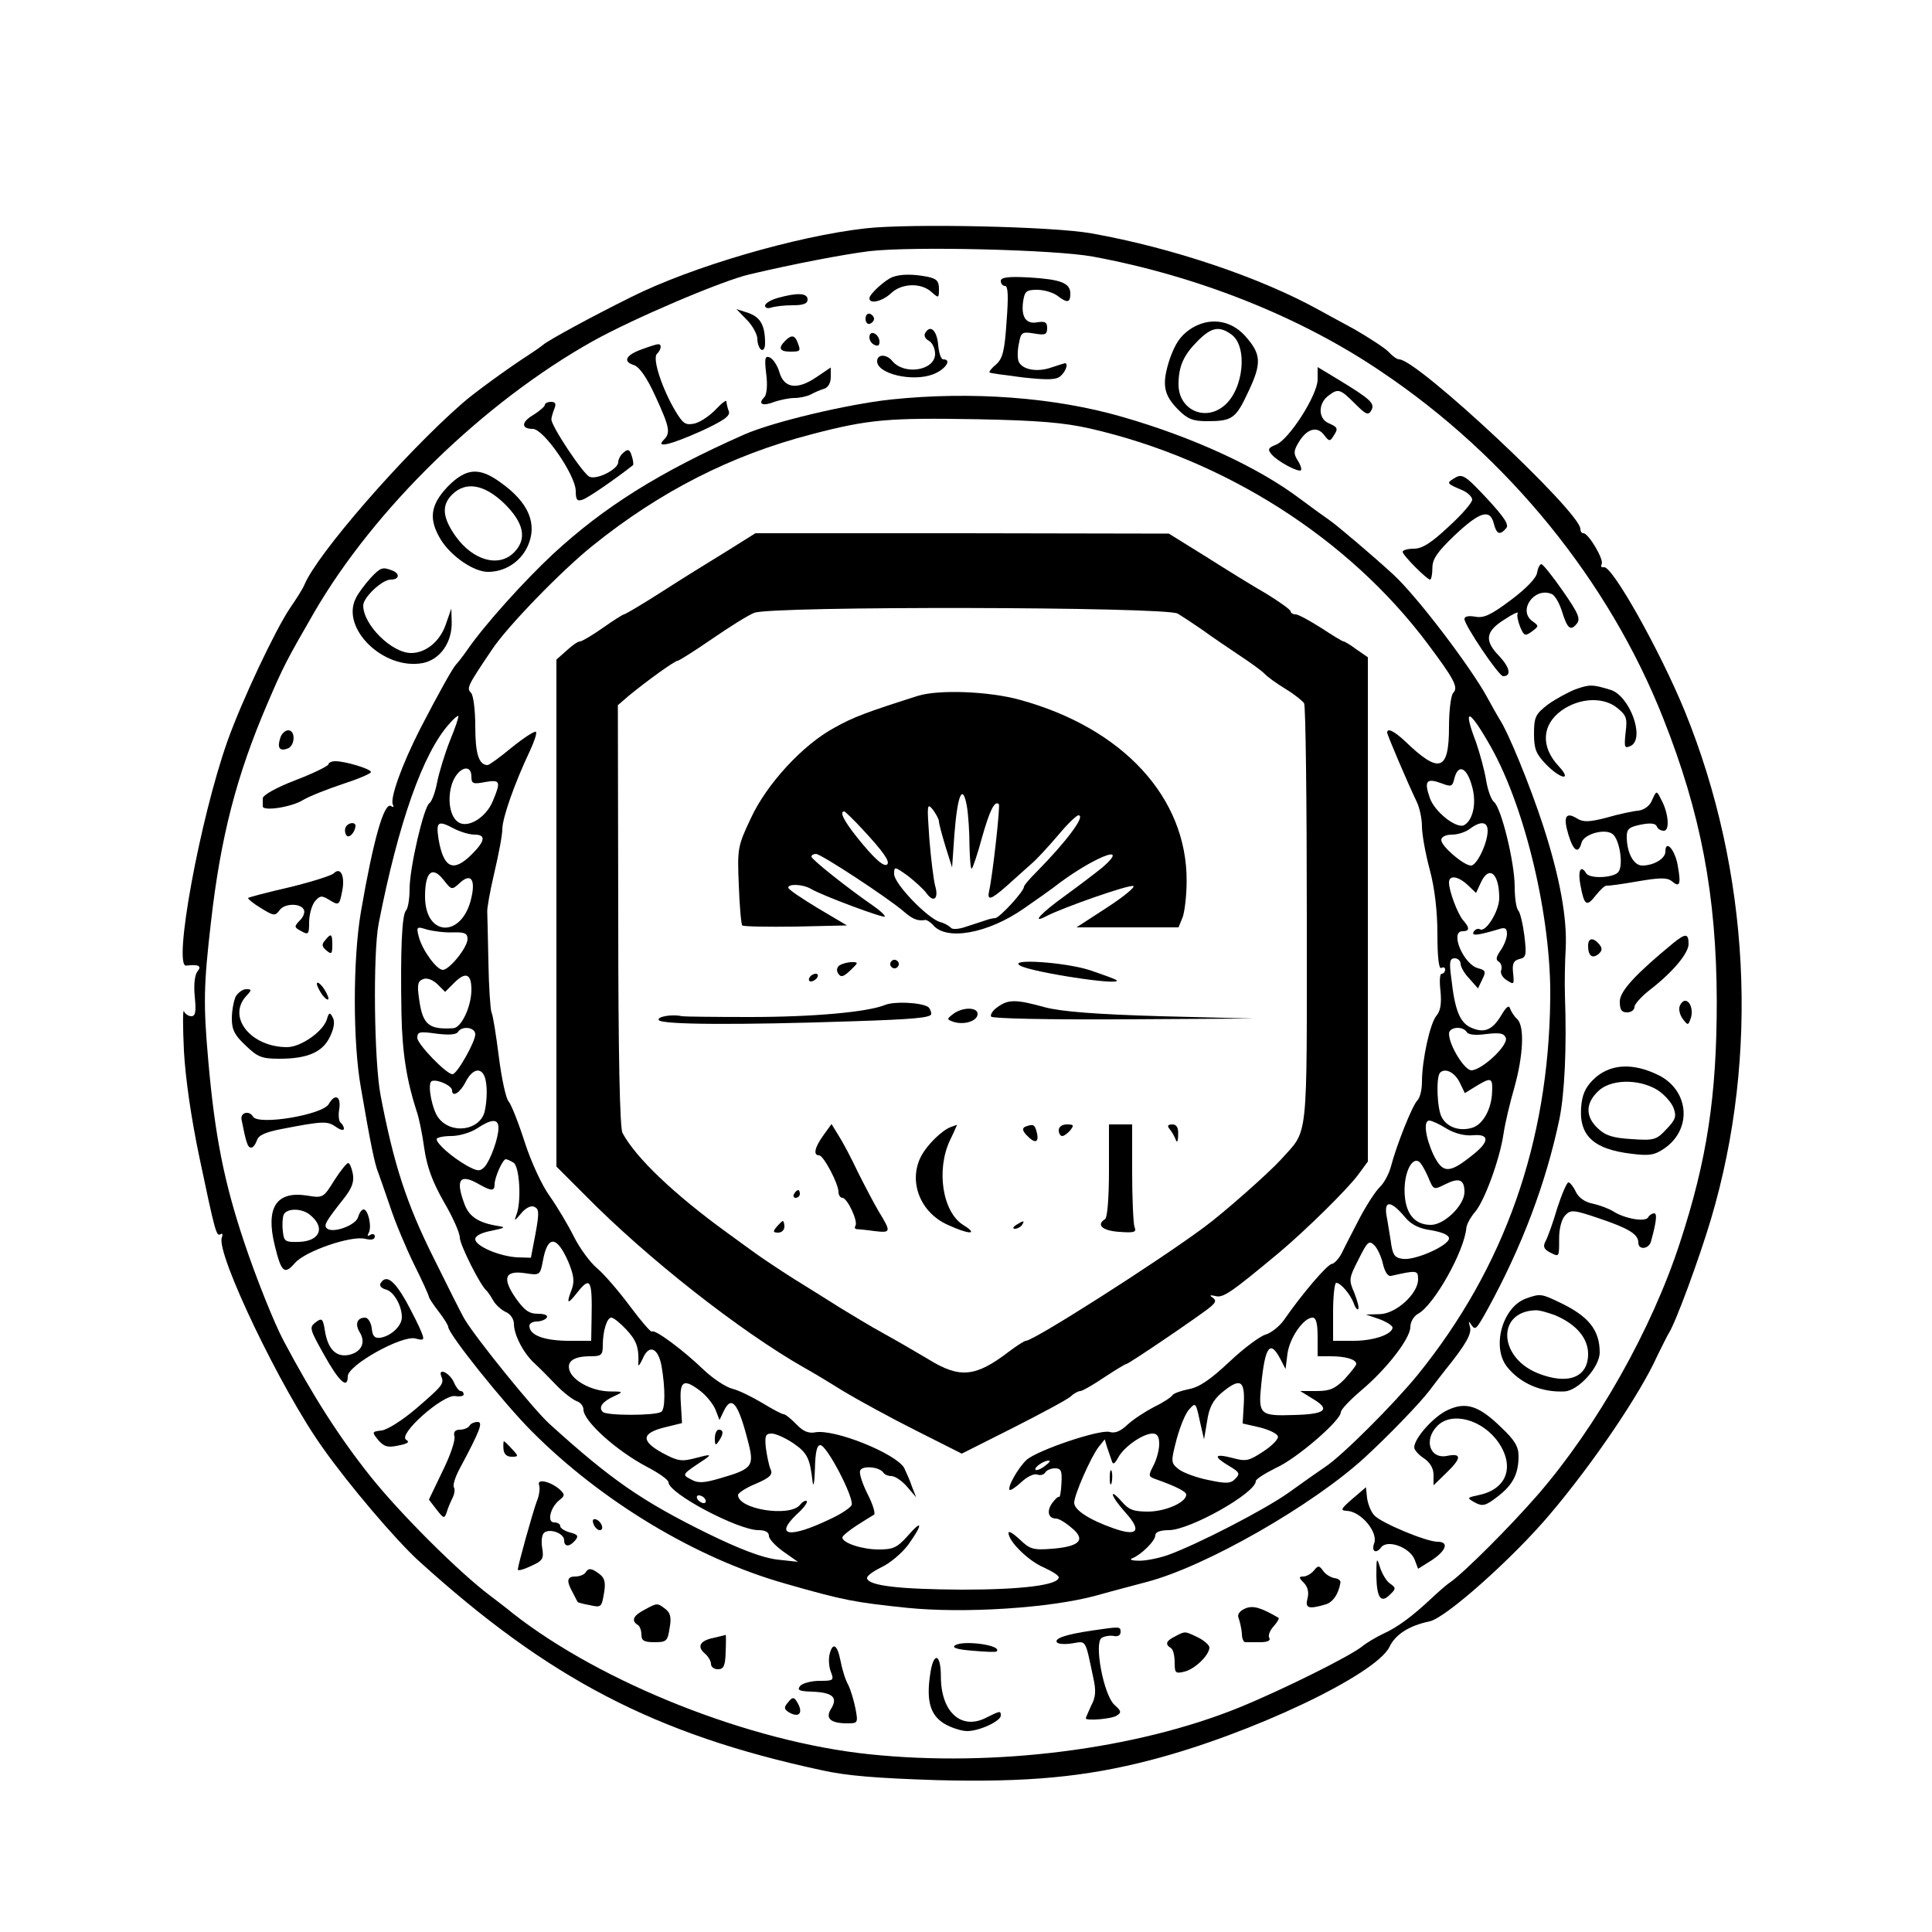
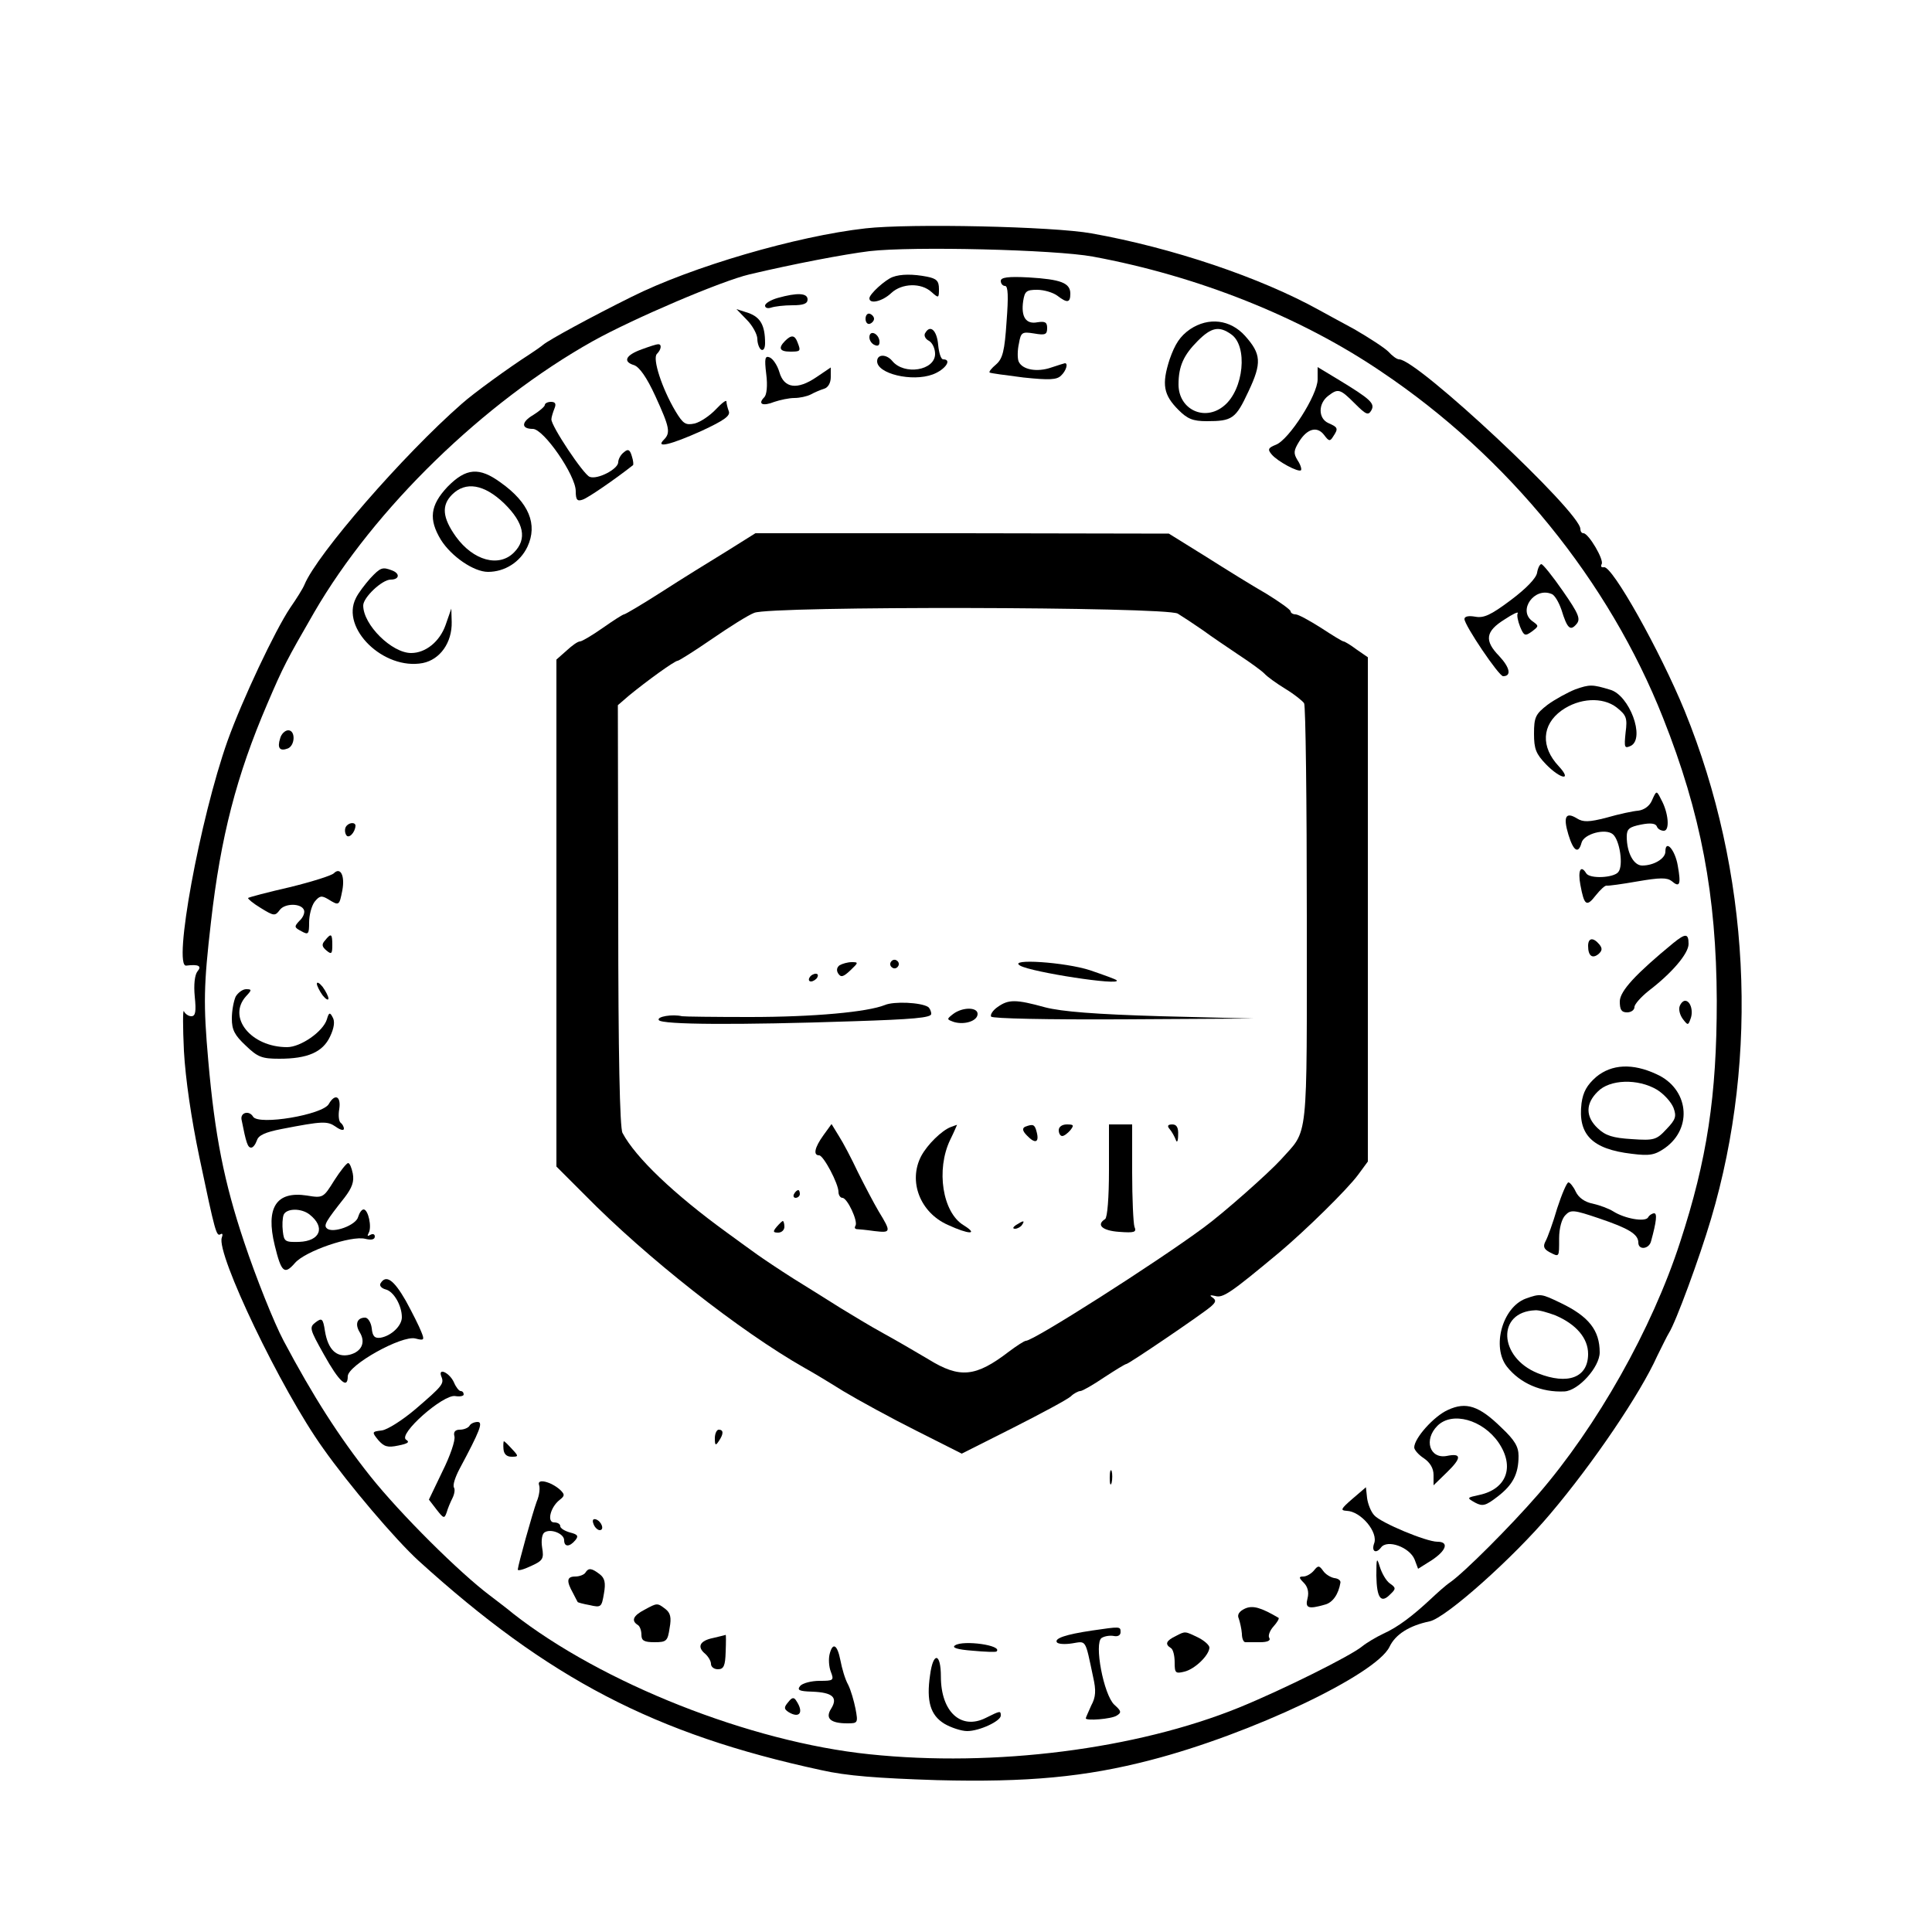
<svg xmlns="http://www.w3.org/2000/svg" version="1.0" width="500pt" height="500pt" viewBox="0 0 500 500" preserveAspectRatio="xMidYMid meet">
  <g transform="translate(0,500) scale(0.1,-0.1)" fill="#000000" stroke="none">
    <path d="M2240 4409 c-178 -20 -449 -99 -605 -177 -103 -51 -215 -112 -229 -124 -6 -5 -23 -17 -37 -26 -50 -32 -144 -100 -174 -127 -152 -133 -375 -390 -407 -468 -4 -10 -21 -37 -37 -60 -39 -58 -124 -238 -162 -344 -72 -203 -142 -587 -107 -582 32 4 41 -1 29 -15 -7 -9 -10 -34 -7 -65 4 -39 2 -51 -9 -51 -7 0 -16 6 -19 13 -3 6 -3 -40 0 -103 4 -72 19 -175 40 -275 41 -195 44 -206 55 -199 5 3 6 -1 3 -9 -15 -41 153 -393 262 -545 67 -95 187 -236 247 -291 336 -305 611 -449 1042 -542 66 -15 146 -21 300 -26 234 -6 384 8 553 52 259 67 583 221 618 293 15 32 51 55 104 66 42 9 216 164 312 278 111 131 233 311 277 409 12 24 25 51 30 59 18 28 79 194 109 295 126 424 101 900 -68 1315 -64 156 -188 377 -209 372 -7 -1 -9 2 -6 8 7 11 -34 80 -47 80 -5 0 -8 5 -8 11 0 44 -422 439 -469 439 -6 0 -18 9 -28 20 -10 10 -50 36 -88 58 -39 21 -79 43 -90 49 -153 85 -382 162 -590 199 -99 18 -470 26 -585 13z m588 -73 c271 -50 538 -156 747 -298 328 -220 589 -542 729 -896 98 -247 138 -459 139 -732 0 -246 -25 -411 -95 -625 -73 -225 -215 -476 -367 -652 -73 -84 -191 -202 -228 -228 -12 -8 -34 -28 -50 -43 -46 -43 -85 -73 -123 -90 -19 -9 -44 -24 -55 -33 -29 -24 -203 -111 -318 -158 -266 -108 -633 -155 -957 -121 -309 32 -692 184 -922 364 -14 12 -41 32 -59 46 -79 59 -233 212 -311 310 -81 102 -148 207 -224 350 -25 47 -72 165 -102 255 -52 155 -76 276 -93 470 -13 147 -12 195 7 359 25 220 66 379 146 565 41 96 50 113 121 236 156 269 439 544 721 702 104 58 333 156 406 173 114 27 245 52 310 60 112 13 480 4 578 -14z" />
    <path d="M2310 4283 c-19 -7 -60 -44 -60 -55 0 -16 34 -8 57 14 27 25 77 27 104 2 18 -16 19 -16 19 8 0 21 -6 27 -31 32 -36 7 -68 7 -89 -1z" />
    <path d="M2590 4273 c0 -7 5 -13 11 -13 8 0 9 -27 4 -92 -5 -76 -10 -96 -27 -111 -12 -10 -19 -19 -17 -21 2 -2 42 -7 88 -13 67 -7 86 -6 97 5 13 12 19 32 10 32 -1 0 -17 -5 -35 -11 -37 -13 -76 -6 -85 16 -3 8 -3 29 1 46 5 29 8 31 39 26 29 -5 34 -3 34 14 0 15 -5 18 -25 15 -30 -6 -43 14 -37 55 4 25 8 29 36 29 18 0 41 -7 52 -15 26 -20 34 -19 34 5 0 28 -25 37 -107 42 -55 3 -73 0 -73 -9z" />
    <path d="M2013 4229 c-18 -5 -33 -14 -33 -20 0 -6 7 -8 16 -5 9 3 33 6 55 6 28 0 39 4 39 15 0 17 -27 18 -77 4z" />
    <path d="M1933 4172 c15 -15 27 -38 27 -49 0 -12 5 -25 10 -28 6 -3 10 4 10 17 0 46 -12 67 -43 78 l-31 10 27 -28z" />
    <path d="M2240 4175 c0 -9 5 -15 11 -13 6 2 11 8 11 13 0 5 -5 11 -11 13 -6 2 -11 -4 -11 -13z" />
    <path d="M3080 4148 c-26 -18 -39 -38 -53 -78 -21 -65 -16 -92 23 -131 23 -23 37 -29 73 -29 66 0 75 6 108 77 35 74 33 97 -9 144 -38 42 -94 49 -142 17z m106 -13 c44 -30 33 -143 -18 -185 -50 -42 -118 -10 -118 55 0 47 13 76 50 113 35 35 55 39 86 17z" />
    <path d="M2395 4139 c-5 -6 -1 -16 9 -21 9 -5 16 -20 16 -34 0 -43 -80 -56 -111 -18 -15 18 -39 18 -39 -1 0 -32 90 -54 144 -34 32 12 51 39 27 39 -6 0 -11 17 -13 37 -3 37 -20 54 -33 32z" />
    <path d="M2250 4127 c0 -8 6 -17 14 -20 9 -4 13 0 12 11 -3 20 -26 29 -26 9z" />
    <path d="M2032 4118 c-19 -19 -14 -28 13 -28 27 0 28 1 19 24 -7 19 -16 20 -32 4z" />
    <path d="M1661 4096 c-42 -15 -50 -32 -20 -41 14 -5 33 -32 55 -80 37 -81 40 -95 22 -113 -23 -23 18 -13 98 23 58 27 75 39 70 51 -3 8 -6 20 -6 25 0 5 -12 -4 -27 -20 -16 -17 -40 -33 -55 -37 -24 -5 -30 -1 -50 32 -35 59 -60 136 -48 148 12 12 13 26 3 25 -5 0 -23 -6 -42 -13z" />
    <path d="M1983 4032 c4 -31 1 -54 -5 -60 -18 -18 -4 -24 26 -12 15 5 38 10 52 10 13 0 32 4 42 9 9 5 25 12 35 15 10 3 17 15 17 30 l0 25 -37 -25 c-50 -34 -84 -29 -96 13 -5 17 -16 34 -25 38 -12 5 -14 -2 -9 -43z" />
    <path d="M3410 4018 c0 -40 -74 -156 -108 -169 -20 -8 -22 -12 -11 -25 15 -18 69 -47 76 -41 2 3 -1 14 -9 26 -11 18 -10 25 4 48 21 34 47 41 65 17 12 -16 15 -17 23 -4 14 21 13 24 -12 35 -27 12 -27 51 0 71 25 19 30 18 68 -20 29 -29 35 -32 43 -18 10 18 -2 29 -86 80 l-53 32 0 -32z" />
-     <path d="M2305 3966 c-111 -12 -306 -58 -380 -91 -219 -97 -362 -187 -494 -309 -75 -70 -176 -182 -221 -247 -13 -19 -27 -36 -30 -39 -8 -8 -46 -76 -92 -165 -48 -94 -80 -183 -71 -198 3 -5 1 -7 -5 -3 -18 11 -46 -88 -78 -274 -21 -123 -21 -338 0 -455 25 -146 36 -199 45 -220 4 -11 18 -51 31 -89 12 -37 40 -104 61 -147 22 -44 39 -82 39 -85 0 -3 11 -20 25 -38 14 -18 25 -36 25 -40 0 -18 144 -198 216 -270 181 -182 426 -329 655 -394 153 -44 182 -49 316 -63 148 -15 371 -1 491 32 42 12 101 27 130 35 153 40 430 199 564 322 65 60 143 141 168 174 8 11 26 34 40 52 54 67 70 95 64 113 -4 14 -3 15 4 4 10 -14 12 -13 41 39 90 164 152 328 187 495 13 66 19 181 14 320 -1 33 0 87 2 120 4 79 -15 185 -59 320 -33 101 -89 239 -113 275 -5 8 -19 33 -31 55 -43 79 -182 262 -243 318 -51 47 -150 131 -167 142 -9 6 -42 30 -73 53 -108 82 -277 160 -461 213 -176 51 -391 67 -600 45z m516 -75 c349 -80 669 -284 873 -556 69 -92 81 -114 67 -128 -6 -6 -11 -46 -11 -88 0 -115 -25 -123 -114 -37 -28 26 -46 35 -46 22 0 -6 53 -130 76 -178 8 -16 14 -45 14 -65 0 -20 9 -70 20 -111 13 -48 20 -108 20 -168 0 -60 4 -91 10 -87 6 3 10 1 10 -4 0 -6 -4 -11 -9 -11 -5 0 -6 -20 -3 -45 3 -32 0 -51 -10 -63 -17 -19 -38 -116 -38 -172 0 -20 -5 -41 -12 -48 -13 -13 -54 -116 -68 -170 -5 -19 -17 -42 -28 -53 -11 -10 -35 -47 -53 -81 -18 -35 -39 -75 -46 -90 -8 -16 -20 -28 -26 -29 -11 0 -77 -77 -124 -145 -12 -17 -34 -34 -48 -38 -14 -4 -56 -35 -93 -70 -49 -46 -78 -66 -105 -71 -20 -4 -40 -11 -43 -16 -3 -5 -24 -19 -47 -30 -23 -12 -54 -32 -69 -46 -18 -17 -32 -23 -46 -19 -24 8 -187 -47 -215 -72 -21 -19 -51 -71 -44 -78 2 -2 16 7 31 21 14 13 32 22 40 19 8 -3 17 -1 21 5 3 6 15 11 25 11 16 0 19 -6 17 -39 -1 -22 -4 -37 -6 -35 -2 2 -10 -5 -18 -16 -15 -21 -10 -40 10 -40 7 0 24 -10 39 -23 39 -31 24 -49 -47 -55 -51 -4 -59 -2 -86 24 -16 15 -29 23 -29 17 0 -22 51 -72 90 -89 22 -10 40 -21 40 -26 0 -20 -94 -32 -250 -32 -163 1 -241 10 -246 29 -2 6 15 18 37 29 22 10 54 37 70 59 38 53 37 67 -2 22 -27 -30 -37 -35 -75 -35 -43 0 -94 17 -94 31 0 4 17 18 37 31 20 13 40 25 45 28 4 3 -3 27 -17 54 -13 26 -22 53 -19 60 5 14 50 10 60 -5 3 -5 12 -9 21 -9 9 0 27 -12 40 -27 l24 -28 -11 28 c-5 16 -15 37 -20 48 -21 37 -181 102 -231 92 -17 -3 -31 3 -48 21 -14 14 -28 26 -33 26 -4 0 -29 13 -55 29 -27 16 -61 33 -78 37 -16 4 -50 26 -75 50 -53 51 -126 105 -133 98 -2 -3 -28 27 -57 66 -29 39 -67 83 -85 98 -18 15 -45 52 -60 82 -15 30 -43 77 -62 104 -20 27 -49 90 -65 140 -16 50 -35 98 -42 106 -7 8 -18 60 -25 115 -7 55 -15 107 -19 115 -3 8 -7 67 -8 130 -1 63 -3 122 -3 130 -1 8 7 53 18 100 11 47 21 98 21 114 0 29 32 120 72 204 11 24 18 45 15 48 -3 3 -31 -15 -62 -40 -30 -25 -59 -46 -63 -46 -23 0 -32 30 -32 100 0 43 -5 81 -11 87 -12 12 -9 18 53 110 39 60 182 207 262 271 174 140 358 234 566 288 149 39 199 43 430 39 158 -3 225 -9 291 -24z m-1657 -809 c-13 -33 -28 -82 -33 -108 -5 -26 -14 -49 -20 -53 -14 -9 -51 -166 -51 -222 0 -25 -4 -49 -9 -55 -11 -10 -15 -104 -12 -269 2 -101 14 -173 39 -250 6 -16 15 -60 20 -97 7 -49 22 -88 51 -139 23 -39 41 -80 41 -92 0 -18 53 -124 69 -137 3 -3 11 -14 17 -25 6 -11 20 -24 32 -30 13 -5 22 -19 22 -31 0 -28 24 -75 52 -101 13 -12 39 -38 57 -57 19 -20 43 -38 53 -42 10 -3 18 -13 18 -22 0 -30 86 -107 164 -148 31 -16 56 -34 56 -40 0 -29 180 -124 233 -124 17 0 27 -5 27 -15 0 -8 17 -26 38 -41 l37 -26 -55 6 c-38 5 -94 26 -180 68 -168 83 -247 137 -408 283 -40 36 -189 220 -219 270 -7 11 -43 83 -81 160 -70 140 -103 242 -137 420 -17 88 -20 368 -5 445 51 261 115 442 183 517 11 13 22 22 23 20 2 -2 -8 -31 -22 -65z m2695 -16 c89 -159 156 -442 153 -651 -4 -371 -118 -695 -343 -973 -62 -76 -195 -209 -239 -238 -19 -13 -62 -43 -95 -67 -62 -44 -236 -134 -314 -162 -24 -8 -58 -15 -75 -14 -17 0 -24 3 -16 6 23 9 60 45 60 60 0 8 13 13 35 13 54 0 225 96 225 127 0 5 24 20 52 34 54 24 168 123 168 144 0 7 23 31 51 55 67 56 129 136 129 166 0 13 9 28 20 34 41 22 120 162 125 223 1 9 11 27 22 40 24 27 64 135 74 202 4 28 17 82 28 120 23 82 27 158 8 177 -8 7 -16 20 -19 28 -3 10 -10 4 -23 -18 -23 -38 -44 -47 -79 -31 -28 13 -41 45 -50 127 -6 43 -4 52 9 52 8 0 15 -7 15 -14 0 -8 10 -26 23 -39 l22 -25 11 23 c10 20 9 24 -10 29 -38 9 -75 96 -41 96 19 0 19 9 1 29 -14 17 -36 75 -36 97 0 20 23 17 48 -6 l22 -21 12 26 c21 47 48 26 48 -39 0 -34 -35 -90 -50 -81 -5 3 -12 0 -16 -6 -7 -12 10 -10 64 6 17 6 22 3 22 -12 0 -10 -7 -29 -16 -42 -12 -17 -14 -25 -5 -30 6 -4 9 -14 6 -22 -3 -8 4 -20 15 -26 18 -12 19 -11 16 18 -3 25 1 33 16 37 18 4 19 10 13 61 -4 31 -11 60 -16 65 -5 6 -9 33 -9 61 0 63 -35 206 -54 220 -7 6 -16 31 -20 56 -4 25 -16 69 -26 98 -36 94 -18 88 39 -13z m-2639 -76 c0 -18 4 -20 35 -14 40 7 42 2 20 -50 -17 -41 -62 -69 -87 -55 -24 13 -32 63 -17 104 15 39 49 50 49 15z m2589 -23 c13 -43 4 -88 -19 -102 -19 -12 -78 34 -90 71 -15 43 -8 51 30 37 26 -10 29 -9 34 13 10 38 32 28 45 -19z m-2633 -112 c16 -8 39 -15 52 -15 30 0 28 -16 -7 -51 -48 -48 -73 -36 -86 39 -7 46 -2 50 41 27z m2674 -5 c0 -32 -28 -90 -43 -90 -19 0 -77 50 -77 66 0 8 11 14 28 14 15 0 36 7 46 15 28 21 46 19 46 -5z m-2660 -135 c28 26 41 10 30 -38 -23 -105 -120 -103 -120 3 0 63 18 80 47 44 22 -28 22 -28 43 -9z m-17 -128 c30 1 37 -3 37 -17 0 -22 -47 -80 -64 -80 -16 0 -53 51 -62 85 -7 27 -6 28 22 19 16 -4 46 -8 67 -7z m47 -148 c0 -44 -26 -99 -47 -100 -63 -4 -79 9 -88 73 -6 40 -4 49 10 54 10 4 24 -1 37 -13 l20 -20 24 24 c29 29 44 23 44 -18z m10 -116 c0 -19 -47 -103 -59 -103 -16 0 -91 78 -91 94 0 16 6 17 49 11 31 -4 51 -3 56 4 10 17 45 13 45 -6z m2566 6 c4 -7 23 -9 51 -5 35 4 45 2 50 -10 7 -19 -61 -83 -89 -84 -18 0 -58 65 -58 95 0 17 35 21 46 4z m-2542 -115 c8 -20 7 -62 0 -92 -14 -49 -88 -58 -120 -14 -15 20 -27 79 -19 92 7 11 55 -8 55 -22 0 -19 21 -6 35 22 17 33 39 39 49 14z m2524 -16 l13 -27 34 21 c36 21 39 19 36 -27 -4 -40 -24 -74 -49 -83 -33 -11 -67 0 -81 27 -12 22 -15 104 -4 115 13 13 38 1 51 -26z m-2488 -117 c0 -27 -21 -84 -36 -101 -12 -12 -18 -12 -47 4 -38 22 -77 56 -77 68 0 4 17 8 38 8 20 0 51 9 67 20 38 25 55 25 55 1z m2454 -2 c22 -13 48 -19 68 -17 44 4 43 -17 -2 -52 -60 -48 -76 -47 -100 1 -21 45 -27 89 -11 89 6 0 26 -9 45 -21z m-2415 -88 c16 -10 21 -103 7 -136 -6 -16 -4 -15 12 4 11 14 26 22 34 18 13 -5 14 -14 4 -69 l-12 -63 -34 1 c-46 2 -110 29 -110 47 0 9 16 17 43 22 33 7 37 9 17 12 -51 8 -76 24 -88 57 -24 64 -12 80 38 51 32 -18 40 -18 40 0 0 18 21 65 29 65 3 0 12 -4 20 -9z m2367 -37 c14 -34 14 -34 44 -19 36 18 50 13 50 -20 0 -34 -52 -85 -87 -85 -44 0 -68 32 -68 90 0 47 19 85 37 74 6 -4 16 -22 24 -40z m-59 -105 c16 -19 37 -29 68 -33 27 -5 45 -12 45 -21 0 -18 -86 -57 -119 -53 -22 3 -27 9 -32 48 -4 25 -8 50 -9 55 -11 50 8 51 47 4z m-2166 -115 c14 -34 16 -50 9 -70 -15 -39 -12 -42 14 -9 34 43 39 33 37 -67 l-1 -58 -62 0 c-62 1 -98 15 -98 39 0 6 9 11 19 11 11 0 23 5 26 10 4 6 -6 10 -23 10 -23 0 -35 9 -57 40 -36 52 -29 73 24 65 38 -6 39 -5 46 32 12 67 36 66 66 -3z m2108 -5 c5 -21 13 -33 21 -31 67 15 70 15 70 -9 0 -37 -57 -89 -99 -90 l-36 -1 35 -12 c19 -7 34 -17 34 -22 -2 -18 -50 -34 -101 -34 l-53 0 0 75 c0 41 4 75 8 75 12 0 37 -30 46 -54 3 -10 9 -17 11 -14 3 3 -2 21 -10 42 -15 34 -14 38 11 87 23 46 27 50 41 36 8 -8 18 -30 22 -48z m-1958 -170 c26 -28 33 -46 31 -89 -1 -8 4 -2 11 13 16 39 40 30 49 -18 10 -57 10 -113 -1 -119 -16 -10 -141 -10 -151 0 -12 12 -1 27 30 41 24 11 24 12 -13 12 -45 1 -94 27 -103 54 -8 24 11 37 54 37 28 0 32 3 32 28 0 38 11 72 22 72 6 0 23 -14 39 -31z m1789 -19 l0 -50 34 0 c38 0 66 -8 66 -20 0 -4 -14 -21 -30 -39 -25 -25 -38 -31 -73 -31 l-42 0 34 -21 c45 -27 31 -39 -50 -41 -88 -3 -93 1 -85 78 10 100 23 117 49 68 l14 -27 5 40 c6 42 42 93 65 93 9 0 13 -15 13 -50z m-1596 -141 c15 -12 32 -33 38 -48 l10 -26 11 23 c20 42 37 22 62 -75 18 -68 14 -74 -72 -99 -41 -12 -57 -13 -74 -3 -25 13 -26 12 36 53 17 12 14 13 -23 3 -38 -10 -47 -9 -88 13 -56 31 -54 51 6 66 l45 11 -3 51 c-4 59 7 66 52 31z m1405 -31 l-3 -52 44 -10 c24 -6 45 -16 47 -23 3 -6 -14 -24 -37 -39 -38 -25 -45 -27 -81 -17 -47 12 -50 4 -8 -21 27 -16 29 -20 16 -33 -12 -13 -24 -13 -71 -3 -30 6 -65 19 -76 28 -20 16 -20 19 -5 77 9 33 23 68 33 78 16 18 17 17 27 -30 l11 -48 8 47 c5 35 15 54 37 73 48 40 61 34 58 -27z m-1166 -103 c36 -25 43 -38 50 -100 2 -16 5 -2 6 33 1 44 5 62 14 62 17 0 88 -137 81 -155 -3 -7 -28 -24 -57 -37 -102 -49 -144 -44 -86 12 18 16 30 32 27 35 -3 3 -11 -1 -18 -10 -27 -32 -160 -11 -160 26 0 5 21 19 46 29 37 16 45 24 38 38 -4 9 -9 34 -12 55 -3 31 -1 37 15 37 10 0 35 -11 56 -25z m947 -2 c0 -16 -7 -41 -15 -56 -13 -25 -13 -28 3 -34 54 -19 82 -33 82 -41 0 -20 -52 -43 -97 -44 -39 0 -51 4 -70 26 -13 15 -23 23 -23 18 0 -6 15 -27 34 -48 42 -47 29 -61 -33 -39 -62 22 -101 47 -101 66 0 20 42 116 63 144 l16 20 6 -20 c4 -11 9 -27 12 -35 3 -11 7 -10 17 8 15 28 64 62 89 62 12 0 17 -8 17 -27z m-296 -57 c-10 -8 -21 -12 -24 -10 -5 6 21 24 34 24 6 0 1 -6 -10 -14z m-879 -86 c3 -5 2 -10 -4 -10 -5 0 -13 5 -16 10 -3 6 -2 10 4 10 5 0 13 -4 16 -10z" />
    <path d="M1880 3573 c-41 -25 -117 -72 -168 -105 -50 -32 -94 -58 -97 -58 -3 0 -28 -16 -55 -35 -27 -19 -54 -35 -59 -35 -6 0 -21 -11 -35 -24 l-26 -23 0 -656 0 -656 73 -73 c160 -163 402 -353 569 -448 15 -8 60 -35 100 -60 40 -24 126 -71 190 -103 l117 -59 133 67 c73 37 140 73 149 81 8 8 20 14 25 14 5 0 33 16 61 35 29 19 55 35 58 35 6 0 193 127 218 148 14 12 15 17 5 24 -9 6 -6 7 7 4 20 -6 40 8 165 112 69 58 177 164 205 202 l25 34 0 652 0 653 -29 20 c-16 12 -31 21 -34 21 -3 0 -29 16 -58 35 -30 19 -59 35 -66 35 -7 0 -13 4 -13 8 0 4 -28 24 -62 45 -35 20 -106 64 -158 97 l-95 59 -535 1 -535 0 -75 -47z m1168 -161 c13 -8 42 -27 65 -43 23 -17 65 -45 93 -64 29 -19 58 -40 66 -48 7 -8 32 -26 55 -40 23 -14 44 -31 48 -37 4 -6 7 -254 7 -550 0 -599 5 -550 -67 -631 -32 -35 -148 -138 -200 -176 -123 -91 -440 -293 -460 -293 -4 0 -24 -13 -44 -28 -86 -66 -127 -70 -208 -20 -32 19 -85 50 -118 68 -33 18 -82 48 -110 65 -27 17 -81 51 -120 75 -38 24 -81 53 -95 63 -14 10 -50 36 -80 58 -135 98 -235 193 -269 257 -7 13 -11 205 -11 563 l-1 544 29 25 c45 37 118 90 126 90 3 0 43 25 88 56 45 31 94 62 110 68 42 18 1064 16 1096 -2z" />
-     <path d="M2375 3199 c-132 -42 -167 -55 -215 -82 -82 -44 -176 -146 -217 -235 -34 -72 -35 -78 -31 -173 2 -54 6 -101 9 -104 4 -3 66 -4 139 -3 l132 3 -76 45 c-41 25 -76 48 -76 53 0 10 37 9 58 -3 30 -18 192 -78 192 -72 0 4 -13 16 -29 27 -68 47 -161 121 -161 128 0 4 5 7 12 7 13 0 188 -115 227 -149 23 -20 36 -25 55 -22 4 1 13 -5 20 -12 34 -43 143 -23 236 42 36 25 70 49 75 53 98 77 206 121 128 53 -16 -13 -58 -45 -95 -72 -63 -45 -92 -76 -50 -54 42 22 213 82 225 78 6 -2 -24 -27 -67 -55 l-80 -52 132 0 132 0 11 27 c5 15 10 56 10 93 1 216 -165 396 -432 469 -80 22 -210 27 -264 10z m134 -388 c1 -35 3 -62 6 -59 3 3 15 38 26 79 20 71 33 98 44 88 4 -5 -16 -184 -25 -224 -6 -27 4 -24 44 11 24 22 54 48 67 60 13 11 43 44 67 72 24 29 48 52 53 52 20 0 -32 -69 -108 -146 -18 -18 -33 -35 -33 -39 0 -12 -63 -80 -74 -81 -6 0 -18 -3 -26 -6 -8 -3 -31 -10 -49 -16 -19 -7 -37 -8 -40 -3 -4 4 -16 12 -29 15 -33 11 -118 99 -118 124 0 20 1 20 36 -5 19 -15 41 -35 48 -45 19 -26 32 -13 22 20 -4 16 -11 71 -15 123 -6 86 -6 92 9 74 8 -11 16 -25 16 -31 0 -6 8 -35 17 -65 l17 -54 6 86 c8 102 21 133 32 74 4 -22 7 -69 7 -104z m-277 43 c54 -58 72 -84 64 -91 -8 -8 -34 15 -78 70 -35 44 -46 67 -33 67 2 0 24 -21 47 -46z" />
    <path d="M2306 2511 c-4 -5 -2 -12 3 -15 5 -4 12 -2 15 3 4 5 2 12 -3 15 -5 4 -12 2 -15 -3z" />
    <path d="M2173 2502 c-7 -5 -9 -13 -4 -21 7 -11 13 -10 32 8 21 20 21 21 3 21 -10 0 -24 -4 -31 -8z" />
    <path d="M2640 2501 c29 -17 263 -53 250 -38 -3 3 -34 14 -69 26 -64 21 -214 31 -181 12z" />
    <path d="M2095 2470 c-3 -5 -2 -10 4 -10 5 0 13 5 16 10 3 6 2 10 -4 10 -5 0 -13 -4 -16 -10z" />
    <path d="M2290 2399 c-45 -18 -182 -31 -350 -31 -91 0 -169 1 -175 2 -25 6 -66 -1 -60 -10 7 -12 207 -13 503 -3 154 5 202 9 202 19 0 7 -4 15 -8 18 -19 12 -89 15 -112 5z" />
    <path d="M2582 2394 c-12 -8 -20 -20 -17 -25 4 -5 143 -8 343 -7 l337 2 -240 6 c-171 5 -257 12 -300 23 -76 21 -95 21 -123 1z" />
    <path d="M2467 2376 c-18 -14 -17 -14 2 -21 28 -8 61 3 61 21 0 18 -39 18 -63 0z" />
    <path d="M2131 2062 c-23 -32 -27 -52 -11 -52 11 0 50 -73 50 -95 0 -8 5 -15 10 -15 13 0 41 -61 34 -72 -3 -5 -2 -8 3 -9 4 0 25 -2 46 -5 43 -5 44 -3 11 51 -13 22 -37 68 -54 102 -16 34 -38 76 -49 93 l-19 31 -21 -29z" />
    <path d="M2460 2083 c-23 -9 -60 -45 -76 -75 -34 -65 -3 -146 69 -178 54 -25 81 -26 41 -1 -55 33 -72 144 -35 221 11 22 18 40 18 39 -1 0 -9 -3 -17 -6z" />
    <path d="M2653 2084 c-8 -4 -7 -11 5 -23 21 -22 32 -18 25 9 -5 20 -9 22 -30 14z" />
    <path d="M2740 2075 c0 -8 4 -15 9 -15 5 0 14 7 21 15 10 13 9 15 -9 15 -12 0 -21 -6 -21 -15z" />
    <path d="M2870 1971 c0 -69 -4 -122 -10 -126 -24 -15 -7 -30 36 -33 40 -3 46 -1 40 13 -3 9 -6 73 -6 141 l0 124 -30 0 -30 0 0 -119z" />
    <path d="M3027 2078 c6 -7 13 -20 16 -28 3 -9 6 -3 6 13 1 19 -4 27 -15 27 -12 0 -14 -4 -7 -12z" />
    <path d="M2055 1910 c-3 -5 -1 -10 4 -10 6 0 11 5 11 10 0 6 -2 10 -4 10 -3 0 -8 -4 -11 -10z" />
    <path d="M2010 1825 c-10 -12 -10 -15 4 -15 9 0 16 7 16 15 0 8 -2 15 -4 15 -2 0 -9 -7 -16 -15z" />
    <path d="M2630 1830 c-9 -6 -10 -10 -3 -10 6 0 15 5 18 10 8 12 4 12 -15 0z" />
    <path d="M1850 1278 c0 -19 2 -20 10 -8 13 19 13 30 0 30 -5 0 -10 -10 -10 -22z" />
    <path d="M2872 1175 c0 -16 2 -22 5 -12 2 9 2 23 0 30 -3 6 -5 -1 -5 -18z" />
    <path d="M1410 3952 c0 -4 -14 -16 -30 -26 -31 -18 -32 -36 -1 -36 28 0 111 -120 111 -161 0 -23 4 -27 18 -22 13 4 83 52 130 89 2 1 1 12 -3 24 -5 17 -10 19 -21 9 -8 -6 -14 -18 -14 -25 0 -18 -54 -46 -74 -38 -16 6 -100 132 -99 149 0 5 4 18 8 28 5 12 2 17 -9 17 -9 0 -16 -4 -16 -8z" />
    <path d="M1158 3740 c-45 -48 -49 -84 -17 -137 27 -43 85 -83 122 -83 43 0 83 25 102 65 27 58 4 114 -69 166 -56 41 -90 38 -138 -11z m147 -43 c51 -50 60 -92 25 -127 -39 -39 -105 -21 -150 41 -35 49 -38 81 -10 109 35 35 83 27 135 -23z" />
-     <path d="M3760 3760 c-16 -10 -15 -12 23 -28 15 -6 27 -18 27 -25 0 -8 -27 -39 -61 -70 -45 -42 -68 -57 -90 -57 -16 0 -29 -4 -29 -8 0 -9 63 -72 71 -72 3 0 6 13 6 30 0 23 12 41 58 85 65 61 91 69 101 30 7 -28 16 -31 32 -12 8 9 -5 28 -48 75 -61 65 -66 68 -90 52z" />
    <path d="M3978 3518 c-2 -14 -28 -41 -68 -71 -52 -39 -70 -47 -92 -43 -17 3 -28 1 -28 -6 0 -16 89 -148 100 -148 22 0 18 22 -10 52 -39 40 -36 64 14 95 21 14 36 21 34 16 -3 -4 0 -20 6 -35 10 -24 13 -25 31 -12 18 14 18 14 0 27 -37 28 6 88 50 70 8 -2 19 -21 26 -41 15 -49 23 -56 39 -37 11 13 6 26 -35 85 -27 39 -52 70 -56 70 -4 0 -9 -10 -11 -22z" />
    <path d="M958 3503 c-14 -16 -31 -38 -37 -51 -40 -78 72 -187 173 -168 45 9 76 53 75 106 l-1 35 -15 -43 c-15 -42 -51 -72 -89 -72 -50 0 -124 73 -124 123 0 21 49 67 71 67 23 0 25 16 3 24 -24 9 -29 8 -56 -21z" />
    <path d="M4077 3216 c-20 -8 -53 -26 -72 -40 -31 -24 -35 -32 -35 -75 0 -39 5 -52 31 -79 38 -39 69 -44 33 -5 -47 50 -44 107 7 144 46 33 107 36 143 8 25 -20 28 -27 23 -65 -4 -39 -3 -42 14 -34 37 20 -4 131 -54 145 -46 14 -53 14 -90 1z" />
    <path d="M725 3089 c-8 -25 -1 -34 20 -26 19 8 20 47 1 47 -8 0 -18 -9 -21 -21z" />
-     <path d="M850 3022 c0 -4 -38 -23 -85 -41 -50 -19 -85 -39 -85 -47 0 -8 0 -17 0 -21 1 -13 75 -2 105 17 17 10 63 28 102 41 40 13 73 27 73 31 0 8 -66 28 -92 28 -10 0 -18 -4 -18 -8z" />
    <path d="M4275 2928 c-6 -14 -20 -24 -35 -26 -14 -1 -51 -9 -82 -18 -46 -12 -61 -12 -77 -2 -29 18 -36 4 -22 -42 13 -43 26 -51 34 -21 6 23 62 38 81 22 18 -15 28 -82 14 -98 -12 -15 -74 -18 -83 -3 -14 23 -22 7 -15 -30 10 -54 16 -58 40 -27 12 15 24 26 28 25 4 -1 40 4 80 11 58 10 76 10 88 1 21 -18 25 -10 16 40 -7 41 -32 69 -32 36 0 -18 -30 -36 -60 -36 -22 0 -40 33 -40 75 0 20 7 25 37 31 25 5 38 3 41 -5 2 -6 10 -11 18 -11 16 0 12 47 -7 81 -12 24 -12 24 -24 -3z" />
    <path d="M895 2860 c-3 -5 -3 -15 1 -21 6 -11 23 6 24 24 0 10 -18 9 -25 -3z" />
    <path d="M864 2740 c-6 -6 -57 -22 -114 -36 -57 -13 -106 -26 -108 -28 -1 -2 13 -14 33 -26 34 -21 37 -21 49 -5 13 18 57 18 63 -1 2 -7 -3 -19 -12 -27 -14 -15 -14 -17 5 -27 18 -10 20 -8 20 23 0 18 6 42 14 53 13 16 18 17 35 7 29 -18 29 -17 37 23 7 38 -5 61 -22 44z" />
    <path d="M841 2566 c-9 -10 -8 -16 4 -26 13 -11 15 -8 15 14 0 30 -3 32 -19 12z" />
    <path d="M4330 2559 c-96 -79 -137 -123 -138 -150 0 -22 4 -29 19 -29 10 0 19 6 19 14 0 7 17 26 37 42 59 45 103 96 103 121 0 28 -8 28 -40 2z" />
    <path d="M4110 2552 c0 -26 11 -34 27 -21 10 9 10 15 2 25 -16 19 -29 17 -29 -4z" />
    <path d="M820 2454 c0 -5 7 -19 15 -30 8 -10 15 -14 15 -8 0 5 -7 19 -15 30 -8 10 -15 14 -15 8z" />
    <path d="M610 2421 c-5 -11 -10 -36 -10 -57 0 -29 7 -43 36 -70 31 -30 42 -34 87 -34 73 0 112 17 131 57 11 23 13 40 7 50 -7 14 -10 13 -15 -5 -10 -32 -68 -72 -103 -72 -93 0 -156 77 -106 132 15 16 15 18 0 18 -9 0 -21 -9 -27 -19z" />
    <path d="M4347 2396 c-3 -8 0 -22 8 -33 13 -17 14 -17 20 0 8 20 0 47 -14 47 -5 0 -11 -6 -14 -14z" />
    <path d="M4131 2213 c-24 -21 -34 -39 -38 -68 -10 -81 27 -119 130 -131 47 -6 60 -3 86 15 73 52 61 154 -22 191 -62 29 -116 26 -156 -7z m157 -33 c18 -11 37 -32 43 -47 8 -22 6 -30 -18 -55 -26 -28 -32 -30 -90 -26 -49 3 -68 9 -88 28 -32 30 -32 64 0 95 31 32 104 34 153 5z" />
    <path d="M851 2143 c-15 -28 -182 -56 -196 -33 -10 17 -33 11 -30 -7 12 -61 16 -73 25 -73 5 0 11 8 15 19 4 13 22 21 63 29 108 21 119 21 141 6 11 -8 21 -11 21 -5 0 5 -4 12 -8 15 -5 3 -7 19 -4 36 5 33 -11 41 -27 13z" />
    <path d="M865 1945 c-28 -45 -29 -46 -71 -39 -79 12 -107 -31 -83 -129 17 -70 25 -77 52 -46 26 31 146 72 182 63 16 -4 25 -2 25 6 0 6 -5 8 -12 4 -7 -4 -8 -3 -4 5 9 15 -1 61 -13 61 -5 0 -11 -9 -14 -19 -5 -22 -66 -44 -81 -30 -9 8 -3 18 46 80 19 25 25 41 21 62 -3 15 -8 27 -12 27 -4 0 -20 -20 -36 -45z m-64 -88 c42 -33 28 -69 -27 -71 -36 -1 -39 1 -42 27 -2 16 -1 35 2 43 7 17 45 18 67 1z" />
    <path d="M4030 1873 c-11 -38 -25 -76 -30 -85 -7 -13 -5 -20 9 -28 27 -14 26 -15 26 35 0 27 7 51 16 60 14 15 22 14 87 -8 77 -26 102 -41 102 -63 0 -20 28 -17 33 4 14 51 16 72 8 72 -5 0 -13 -5 -16 -11 -8 -12 -60 -3 -90 16 -11 7 -35 16 -53 20 -21 4 -37 16 -44 31 -6 13 -15 24 -19 24 -4 0 -17 -30 -29 -67z" />
    <path d="M985 1679 c-4 -6 2 -13 13 -16 21 -5 42 -42 42 -72 0 -22 -27 -48 -55 -53 -15 -2 -21 3 -23 25 -2 15 -10 27 -17 27 -21 0 -27 -17 -14 -38 16 -26 5 -50 -26 -58 -34 -8 -56 13 -64 61 -5 33 -8 35 -24 23 -17 -13 -16 -17 21 -83 40 -72 62 -91 62 -57 0 29 140 107 175 98 23 -6 24 -4 15 18 -5 13 -23 49 -40 80 -31 54 -51 68 -65 45z" />
    <path d="M3948 1639 c-60 -23 -88 -125 -48 -176 34 -43 89 -67 149 -64 36 2 91 63 91 101 0 57 -28 93 -101 128 -50 24 -52 25 -91 11z m77 -43 c54 -23 85 -59 85 -100 0 -61 -52 -81 -130 -50 -102 41 -107 159 -7 163 10 1 33 -6 52 -13z" />
    <path d="M1142 1438 c8 -19 4 -24 -67 -85 -33 -28 -72 -53 -87 -55 -26 -3 -26 -4 -9 -25 15 -17 24 -20 52 -14 25 5 30 9 20 15 -22 14 96 118 127 113 12 -2 22 0 22 4 0 5 -3 9 -8 9 -4 0 -12 10 -17 22 -11 25 -42 40 -33 16z" />
    <path d="M3747 1351 c-36 -16 -87 -73 -87 -97 0 -6 11 -19 25 -28 16 -11 25 -26 25 -43 l0 -27 35 34 c38 37 38 50 -1 42 -44 -8 -60 42 -24 78 38 38 117 16 158 -43 43 -63 21 -121 -50 -136 -32 -7 -33 -7 -10 -20 19 -10 27 -8 58 16 39 30 54 58 54 105 0 24 -10 41 -44 73 -58 57 -92 68 -139 46z" />
    <path d="M1215 1310 c-3 -5 -14 -10 -25 -10 -12 0 -17 -6 -14 -17 3 -10 -11 -51 -31 -91 l-35 -73 20 -26 c18 -23 20 -24 26 -7 3 11 10 27 15 37 5 10 7 22 4 27 -4 6 3 27 14 48 53 99 62 122 47 122 -8 0 -18 -4 -21 -10z" />
    <path d="M1303 1250 c1 -13 8 -20 21 -20 18 0 19 1 1 20 -10 11 -19 20 -21 20 -1 0 -2 -9 -1 -20z" />
    <path d="M1395 1157 c3 -7 1 -27 -6 -43 -11 -30 -48 -163 -49 -176 0 -4 15 0 34 9 31 14 34 19 29 48 -3 19 0 35 6 39 16 11 51 -3 51 -20 0 -18 14 -18 29 0 9 11 6 15 -14 20 -14 4 -25 11 -25 16 0 6 -7 10 -16 10 -19 0 -10 39 14 58 14 11 14 14 2 26 -23 21 -61 31 -55 13z" />
    <path d="M3500 1121 c-30 -26 -32 -30 -15 -31 37 -1 83 -56 71 -85 -7 -20 5 -27 18 -10 16 22 74 1 87 -31 l9 -24 35 22 c38 25 46 48 15 48 -29 0 -146 49 -163 68 -9 9 -17 30 -19 45 l-3 28 -35 -30z" />
    <path d="M1536 1056 c3 -9 11 -16 16 -16 13 0 5 23 -10 28 -7 2 -10 -2 -6 -12z" />
    <path d="M3562 922 c1 -58 12 -73 36 -48 15 14 15 17 -1 28 -10 7 -21 27 -26 43 -8 26 -9 23 -9 -23z" />
    <path d="M3400 935 c-7 -8 -19 -15 -27 -15 -12 0 -12 -3 1 -16 10 -10 14 -24 10 -40 -7 -26 2 -29 44 -17 21 5 36 27 41 57 1 6 -6 11 -16 12 -10 2 -23 10 -29 19 -10 14 -13 14 -24 0z" />
    <path d="M1515 930 c-3 -5 -15 -10 -26 -10 -22 0 -24 -11 -6 -43 6 -12 12 -23 12 -23 0 -1 14 -5 31 -8 30 -7 31 -5 37 30 5 28 2 40 -11 50 -21 16 -29 17 -37 4z" />
    <path d="M1668 834 c-29 -15 -35 -28 -18 -39 6 -3 10 -15 10 -26 0 -15 7 -19 34 -19 31 0 34 3 39 37 5 27 2 39 -11 49 -21 16 -21 16 -54 -2z" />
    <path d="M3222 837 c-15 -7 -21 -16 -16 -26 3 -9 7 -26 8 -39 0 -12 4 -22 9 -22 4 0 21 0 38 0 19 0 28 4 24 11 -4 5 1 19 11 30 9 10 15 20 13 22 -46 27 -67 33 -87 24z" />
    <path d="M2825 780 c-67 -10 -96 -20 -90 -30 3 -5 21 -6 40 -3 37 6 33 12 54 -87 8 -35 7 -52 -5 -74 -7 -16 -14 -31 -14 -33 0 -7 66 -2 80 7 13 8 12 12 -6 28 -28 26 -53 160 -33 173 8 5 22 7 32 5 10 -2 17 2 17 10 0 15 0 15 -75 4z" />
    <path d="M3043 766 c-25 -12 -29 -21 -13 -31 6 -3 10 -20 10 -37 0 -28 2 -30 26 -24 27 7 63 42 64 62 0 6 -12 17 -27 25 -37 18 -35 18 -60 5z" />
    <path d="M1846 761 c-35 -7 -43 -23 -21 -41 8 -7 15 -19 15 -26 0 -8 8 -14 18 -14 15 0 19 9 20 45 1 25 1 44 0 44 -2 -1 -16 -4 -32 -8z" />
    <path d="M2472 742 c-10 -6 5 -11 45 -14 32 -3 60 -4 62 -2 17 16 -86 30 -107 16z" />
    <path d="M2147 719 c-3 -12 -2 -32 3 -45 9 -23 7 -24 -29 -24 -21 0 -44 -6 -50 -13 -9 -11 -3 -14 31 -15 53 -2 67 -15 49 -44 -16 -25 -2 -38 42 -38 27 0 28 1 21 38 -4 20 -12 48 -19 62 -8 14 -16 42 -20 63 -8 41 -20 48 -28 16z" />
    <path d="M2407 665 c-10 -68 1 -104 37 -126 17 -10 44 -19 59 -19 32 0 87 26 87 40 0 13 -1 13 -39 -6 -64 -32 -116 16 -116 107 0 62 -20 65 -28 4z" />
    <path d="M2040 595 c-12 -14 -11 -18 1 -26 28 -17 40 -1 20 29 -6 10 -11 10 -21 -3z" />
  </g>
</svg>